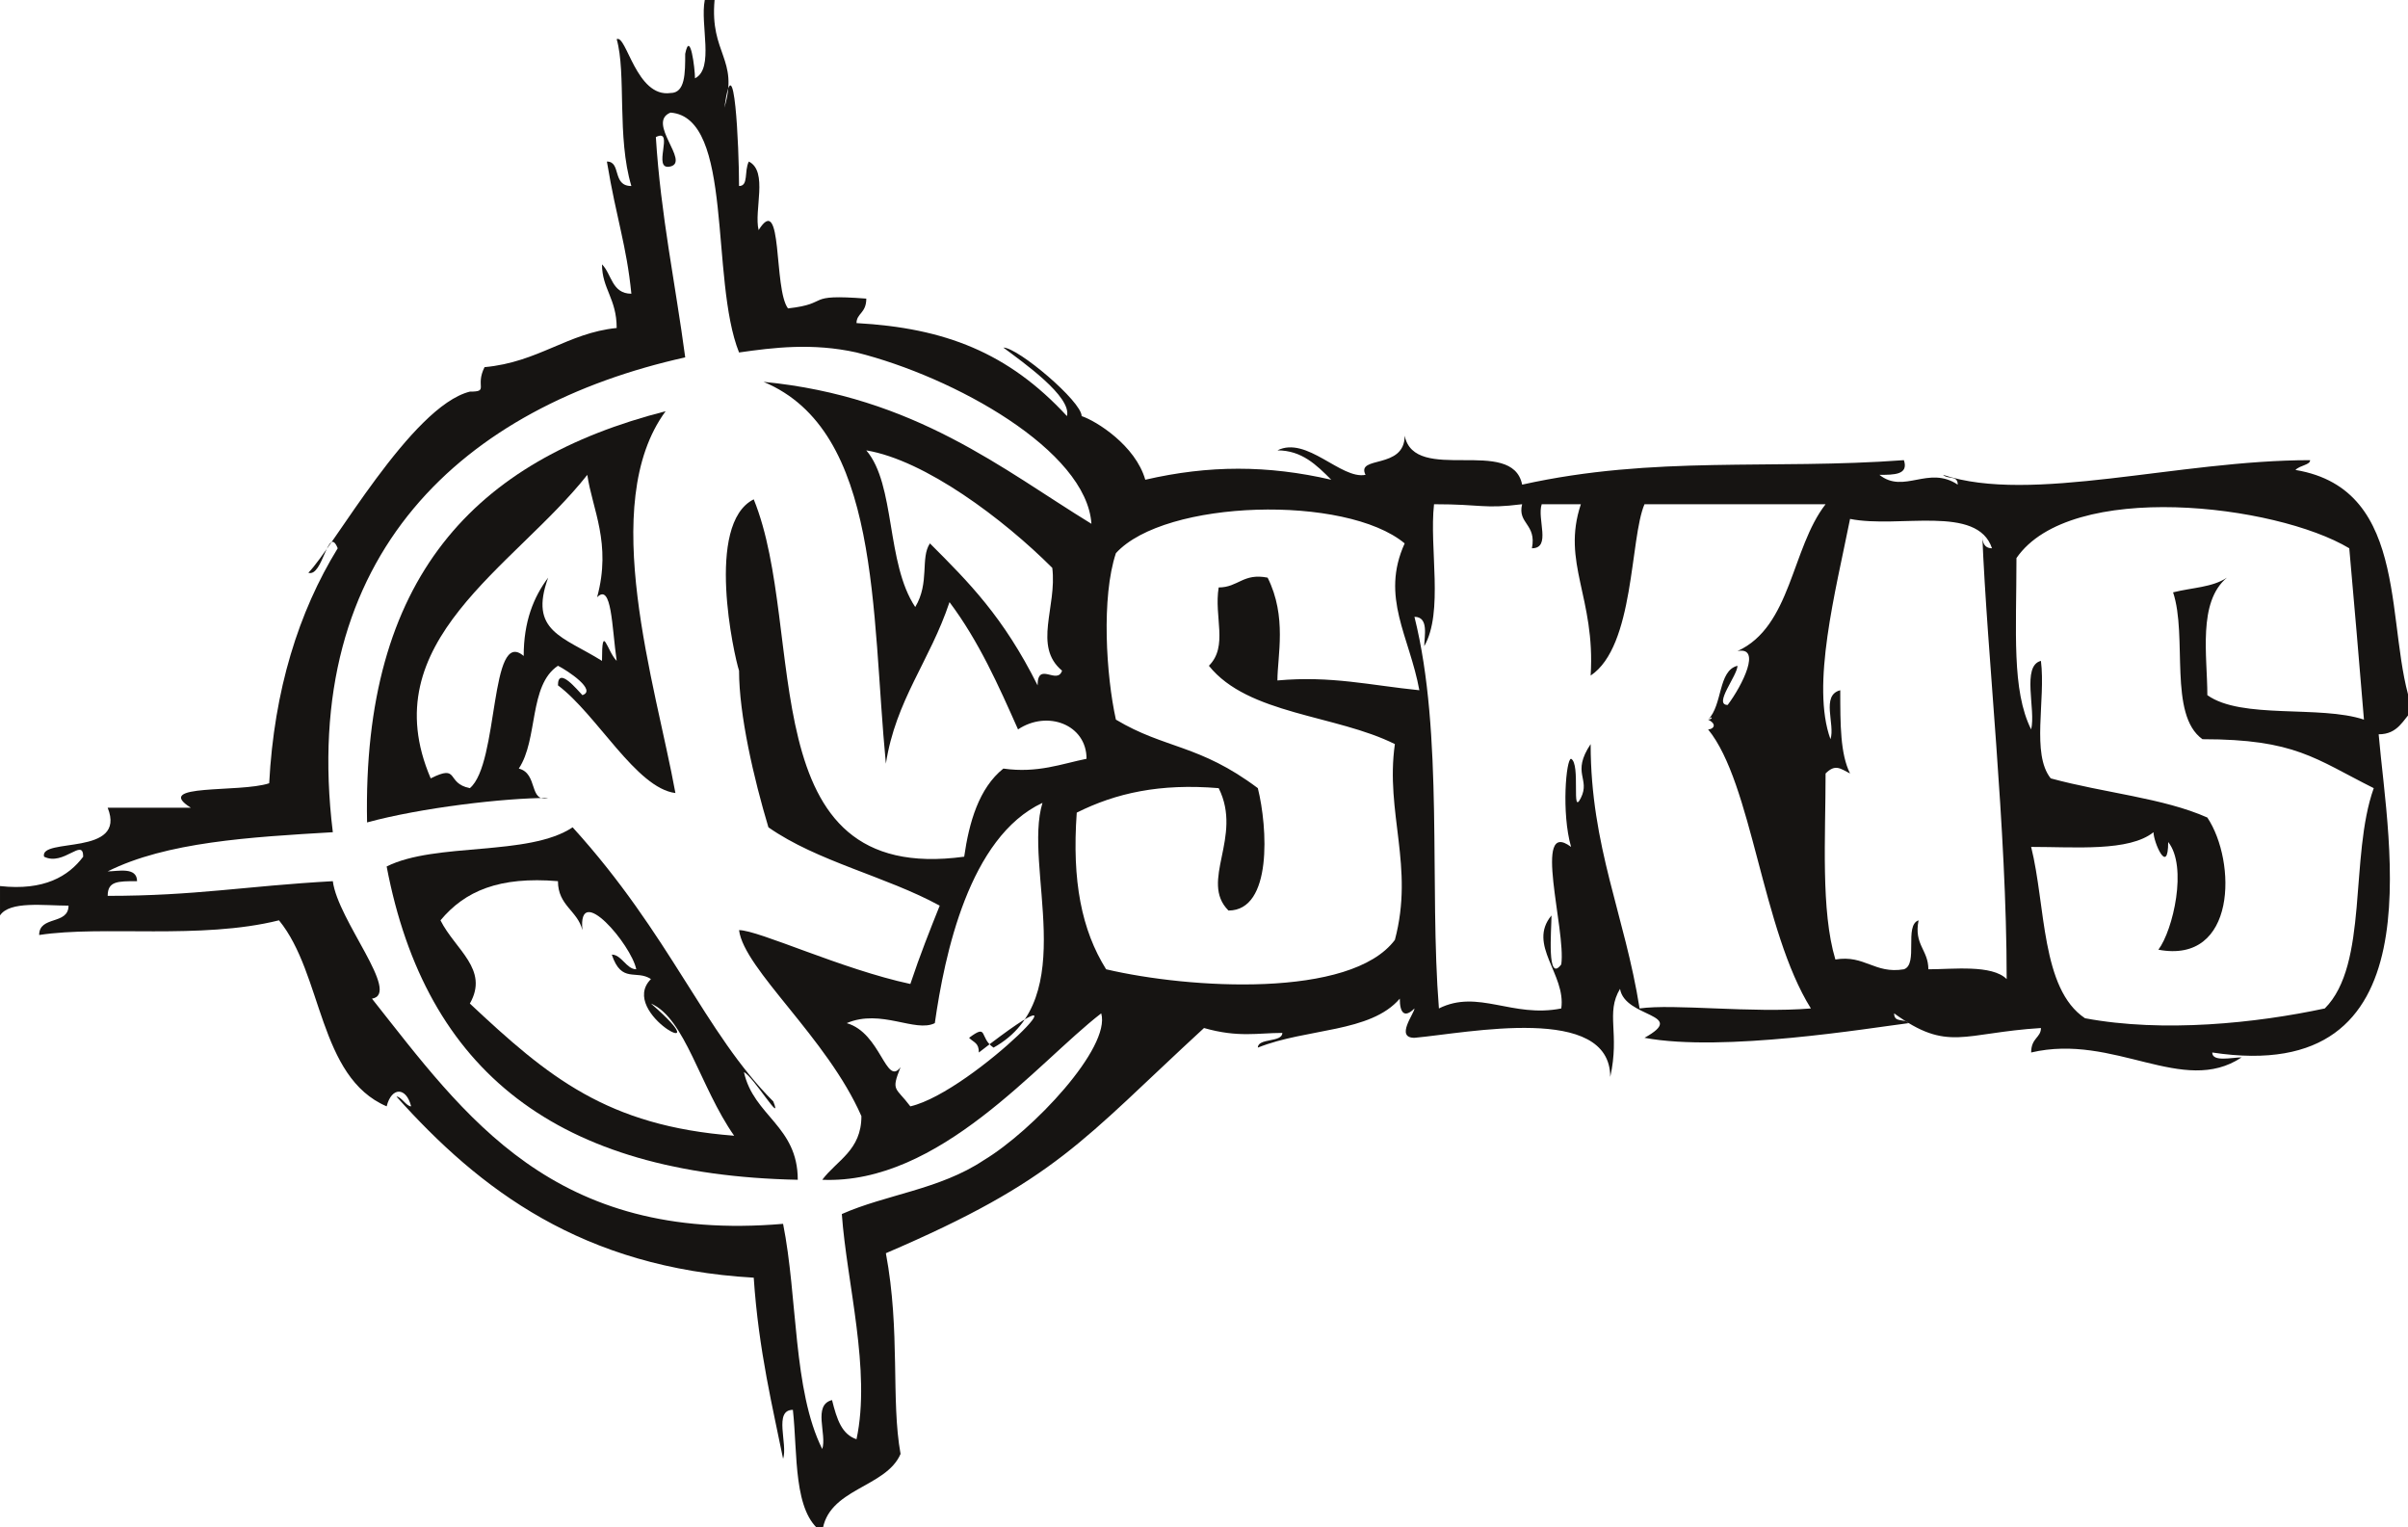
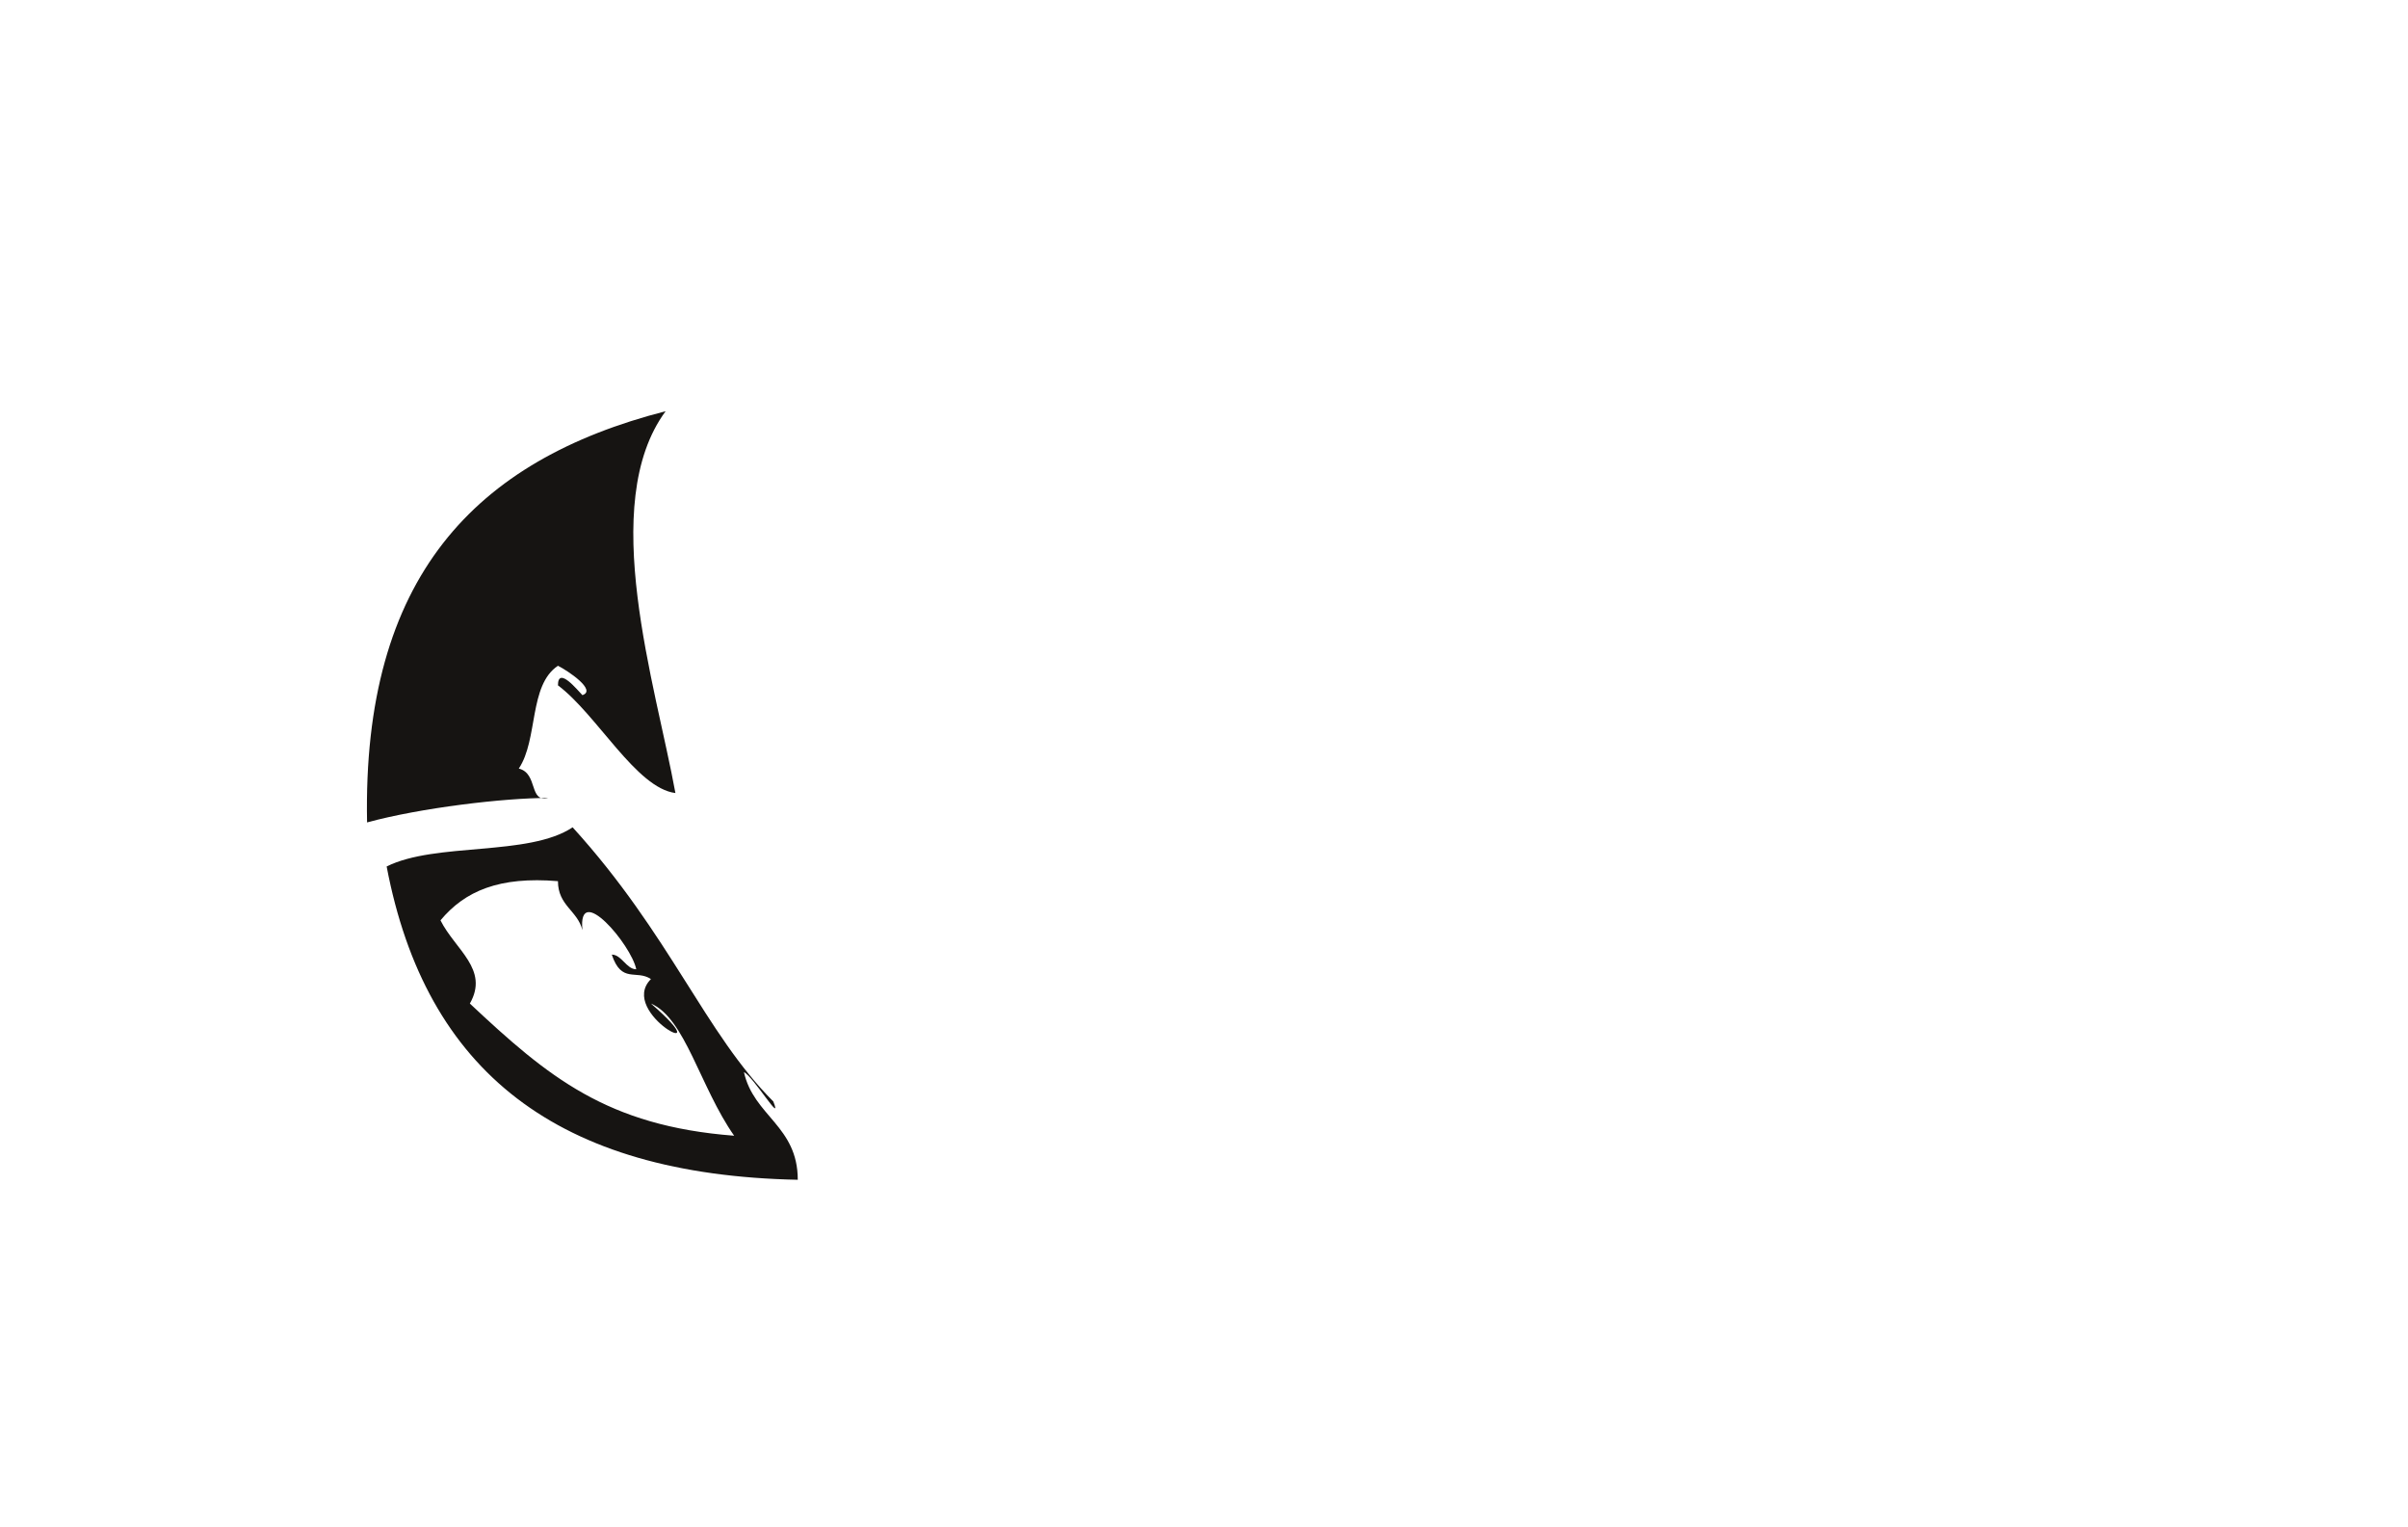
<svg xmlns="http://www.w3.org/2000/svg" id="Calque_1" width="49.2" height="31.2" viewBox="0 0 49.2 31.2">
  <style>.st0{fill-rule:evenodd;clip-rule:evenodd;fill:#161412}</style>
-   <path class="st0" d="M0 18.1c.9.1 1.4-.2 1.7-.6 0-.4-.4.2-.8 0-.1-.4 1.7 0 1.3-1h1.7c-.8-.5 1-.3 1.6-.5.1-1.9.6-3.5 1.4-4.8-.2-.5-.3.6-.6.5.5-.5 2.1-3.4 3.3-3.7.4 0 .1-.1.3-.5 1.1-.1 1.7-.7 2.7-.8 0-.6-.3-.8-.3-1.3.2.2.2.6.6.6-.1-1-.3-1.5-.5-2.7.3 0 .1.5.5.5-.3-1-.1-2.3-.3-3 .2-.1.4 1.2 1.1 1.1.3 0 .3-.4.3-.8.1-.5.2.3.2.5.4-.2.1-1.1.2-1.6h.2c-.1 1.1.5 1.2.2 2.2.2-1.4.3.8.3 1.6.2 0 .1-.3.2-.5.4.2.1 1 .2 1.4.5-.8.3 1.2.6 1.6.9-.1.3-.3 1.6-.2 0 .3-.2.3-.2.5 1.8.1 3.1.6 4.3 1.9.1-.4-.9-1.1-1.3-1.4.3 0 1.6 1.1 1.6 1.4.3.1 1.1.6 1.3 1.3 1.3-.3 2.5-.3 3.8 0-.3-.3-.6-.6-1.1-.6.6-.3 1.3.6 1.8.5-.2-.4.8-.1.8-.8.2 1 2.2 0 2.4 1 2.7-.6 5.1-.3 7.8-.5.1.3-.2.3-.5.3.5.4 1-.2 1.6.2 0-.2-.2-.1-.3-.2 1.8.6 4.8-.3 7.5-.3 0 .1-.2.1-.3.2 2.4.4 1.8 3.3 2.4 4.9-.2.2-.3.5-.7.5.2 2.3 1.2 7.2-3.4 6.5 0 .2.4.1.6.1-1.2.8-2.6-.5-4.3-.1 0-.3.2-.3.2-.5-1.6.1-1.9.5-3-.3 0 .2.2.1.3.2-.8.1-3.8.6-5.4.3.9-.5-.4-.4-.5-1-.3.5 0 .9-.2 1.8 0-1.5-2.9-.9-4-.8-.4 0 0-.5 0-.6-.2.2-.3.1-.3-.2-.6.7-1.9.6-2.9 1 0-.2.5-.1.5-.3-.5 0-.9.1-1.6-.1-2.5 2.3-3 3.1-6.5 4.6.3 1.6.1 3 .3 4.1-.3.7-1.5.7-1.6 1.6-.6-.4-.5-1.6-.6-2.5-.4 0-.1.7-.2 1-.2-1-.5-2.2-.6-3.7-3.5-.2-5.6-1.8-7.3-3.7.1 0 .2.2.3.2-.1-.4-.4-.4-.5 0-1.4-.6-1.3-2.7-2.2-3.8-1.6.4-3.6.1-4.9.3 0-.4.6-.2.6-.6-.5 0-1.2-.1-1.4.2v-.6zm7.6 2.3c1.9 2.4 3.7 5 8.4 4.6.3 1.5.2 3.4.8 4.6.1-.3-.2-.9.2-1 .1.4.2.7.5.8.3-1.4-.2-3.2-.3-4.6.9-.4 2-.5 2.9-1.1 1-.6 2.6-2.3 2.4-3-1.3 1-3.3 3.5-5.7 3.4.3-.4.8-.6.8-1.3-.7-1.6-2.4-3-2.5-3.8.4 0 2.1.8 3.5 1.1.2-.6.4-1.1.6-1.6-1.1-.6-2.5-.9-3.5-1.6-.3-1-.6-2.3-.6-3.2-.1-.3-.7-3 .3-3.5 1.1 2.7-.1 7.9 4.3 7.3.1-.7.3-1.4.8-1.8.7.1 1.2-.1 1.7-.2 0-.7-.8-1-1.4-.6-.4-.9-.8-1.8-1.4-2.6-.4 1.2-1.1 2-1.3 3.3-.3-3.1-.1-6.8-2.5-7.8 3.1.3 4.9 1.8 6.7 2.9-.1-1.5-2.8-3-4.8-3.5-.9-.2-1.7-.1-2.4 0-.6-1.5-.1-4.8-1.4-4.9-.5.2.4 1 0 1.1-.4.1.1-.8-.3-.6.1 1.6.4 3 .6 4.5-4.5 1-7.9 4-7.2 9.7-1.7.1-3.4.2-4.6.8.2 0 .6-.1.6.2-.4 0-.6 0-.6.3 1.8 0 2.8-.2 4.6-.3.1.8 1.4 2.3.8 2.4zm14.1-6.7c-.6-.5-.1-1.3-.2-2.1-1-1-2.6-2.2-3.8-2.4.6.7.4 2.3 1 3.2.3-.5.1-1 .3-1.3.8.8 1.5 1.5 2.2 2.9 0-.5.4 0 .5-.3zm13.2 1c.3-.3.2-1 .6-1.1 0 .2-.5.8-.2.8.3-.4.7-1.2.2-1.1 1.1-.5 1.1-2.1 1.8-3h-3.7c-.3.7-.2 2.9-1.1 3.5.1-1.6-.6-2.3-.2-3.5h-.8c-.1.3.2.9-.2.9.1-.5-.3-.5-.2-.9-.8.1-.8 0-1.8 0-.1.9.2 2.2-.2 2.9 0-.2.1-.6-.2-.6.6 2.4.3 5.5.5 8 .8-.4 1.5.2 2.5 0 .1-.7-.7-1.3-.2-1.9 0 .3-.1 1.4.2 1 .1-.7-.6-3 .2-2.4-.2-.7-.1-1.8 0-1.8.2.1 0 1.2.2.8.2-.4-.2-.5.2-1.1 0 2.1.7 3.5 1 5.4.7-.1 2.3.1 3.5 0-1-1.6-1.2-4.6-2.1-5.7.1 0 .2-.1 0-.2.1-.1.1 0 0 0zm10.2-.5c.7.5 2.3.2 3.2.5-.1-1.2-.2-2.4-.3-3.5-1.5-.9-5.7-1.4-6.8.2 0 1.5-.1 2.7.3 3.5.1-.4-.2-1.3.2-1.4.1.8-.2 1.9.2 2.4 1.1.3 2.3.4 3.2.8.6.9.6 3-1 2.7.3-.4.6-1.7.2-2.2 0 .7-.3 0-.3-.2-.5.4-1.6.3-2.5.3.3 1.2.2 2.9 1.1 3.5 1.6.3 3.5.1 4.9-.2.9-.9.5-3.1 1-4.5-1.2-.6-1.6-1-3.5-1-.7-.5-.3-2.1-.6-3 .4-.1.8-.1 1.1-.3-.6.5-.4 1.6-.4 2.4zm-16.4-3.1c-1.2-1-4.9-.9-5.9.2-.3.9-.2 2.5 0 3.4 1 .6 1.7.5 2.9 1.4.2.8.3 2.5-.6 2.5-.6-.6.3-1.5-.2-2.5-1.2-.1-2.1.1-2.9.5-.1 1.4.1 2.4.6 3.2 1.7.4 5 .6 5.9-.6.4-1.5-.2-2.6 0-4-1.2-.6-3-.6-3.8-1.6.4-.4.1-1 .2-1.6.4 0 .5-.3 1-.2.4.8.2 1.6.2 2.1 1.1-.1 1.9.1 2.9.2-.2-1.1-.8-1.9-.3-3zm8.7 4c.1-.3-.2-.9.2-1 0 .7 0 1.3.2 1.7-.2-.1-.3-.2-.5 0 0 1.3-.1 2.8.2 3.8.6-.1.8.3 1.4.2.3-.1 0-.9.3-1-.1.5.2.6.2 1 .5 0 1.3-.1 1.6.2 0-3.1-.4-6.6-.5-9.1 0 .1 0 .3.2.3-.3-.9-1.9-.4-2.9-.6-.3 1.5-.8 3.4-.4 4.5zm-16.1 1.3c-1.5.7-2 3.1-2.2 4.5-.4.2-1.1-.3-1.8 0 .7.2.8 1.3 1.1.9-.2.5-.1.4.2.8 1.3-.3 4.1-3.2 1.4-1.1 0-.2-.1-.2-.2-.3.4-.3.2 0 .5.2 1.8-1 .6-3.7 1-5z" />
-   <path class="st0" d="M11.9 14.2c.3-.1-.3-.5-.5-.6-.6.4-.4 1.5-.8 2.1.4.1.2.7.6.6-.9 0-2.6.2-3.7.5-.1-5 2.2-7.4 6.1-8.4-1.4 1.9-.2 5.6.2 7.8-.8-.1-1.6-1.6-2.4-2.2 0-.4.4.1.5.2zm.3-2c.3-1.1-.1-1.8-.2-2.5-1.5 1.9-4.4 3.4-3.2 6.2.6-.3.3.1.8.2.6-.5.4-3.3 1.1-2.7 0-.7.2-1.2.5-1.6-.4 1.1.3 1.2 1.1 1.7 0-.8.1-.2.3 0-.1-.7-.1-1.6-.4-1.3zm3.6 10.3c.2.5-.4-.5-.6-.6.2.9 1.1 1.1 1.1 2.2-4.9-.1-7.6-2.2-8.4-6.4 1-.5 2.9-.2 3.8-.8 2 2.2 2.7 4.2 4.1 5.6zM11.9 19c-.1-.4-.5-.5-.5-1-1.2-.1-1.9.2-2.4.8.3.6 1 1 .6 1.7 1.6 1.5 2.8 2.5 5.4 2.7-.7-1-1-2.4-1.7-2.7 1.5 1.3-.7.2 0-.5-.3-.2-.6.1-.8-.5.2 0 .3.3.5.3-.1-.5-1.2-1.8-1.1-.8z" />
+   <path class="st0" d="M11.9 14.2c.3-.1-.3-.5-.5-.6-.6.4-.4 1.5-.8 2.1.4.1.2.7.6.6-.9 0-2.6.2-3.7.5-.1-5 2.2-7.4 6.1-8.4-1.4 1.9-.2 5.6.2 7.8-.8-.1-1.6-1.6-2.4-2.2 0-.4.4.1.5.2zm.3-2zm3.6 10.3c.2.5-.4-.5-.6-.6.2.9 1.1 1.1 1.1 2.2-4.9-.1-7.6-2.2-8.4-6.4 1-.5 2.9-.2 3.8-.8 2 2.2 2.7 4.2 4.1 5.6zM11.9 19c-.1-.4-.5-.5-.5-1-1.2-.1-1.9.2-2.4.8.3.6 1 1 .6 1.7 1.6 1.5 2.8 2.5 5.4 2.7-.7-1-1-2.4-1.7-2.7 1.5 1.3-.7.2 0-.5-.3-.2-.6.1-.8-.5.2 0 .3.3.5.3-.1-.5-1.2-1.8-1.1-.8z" />
</svg>